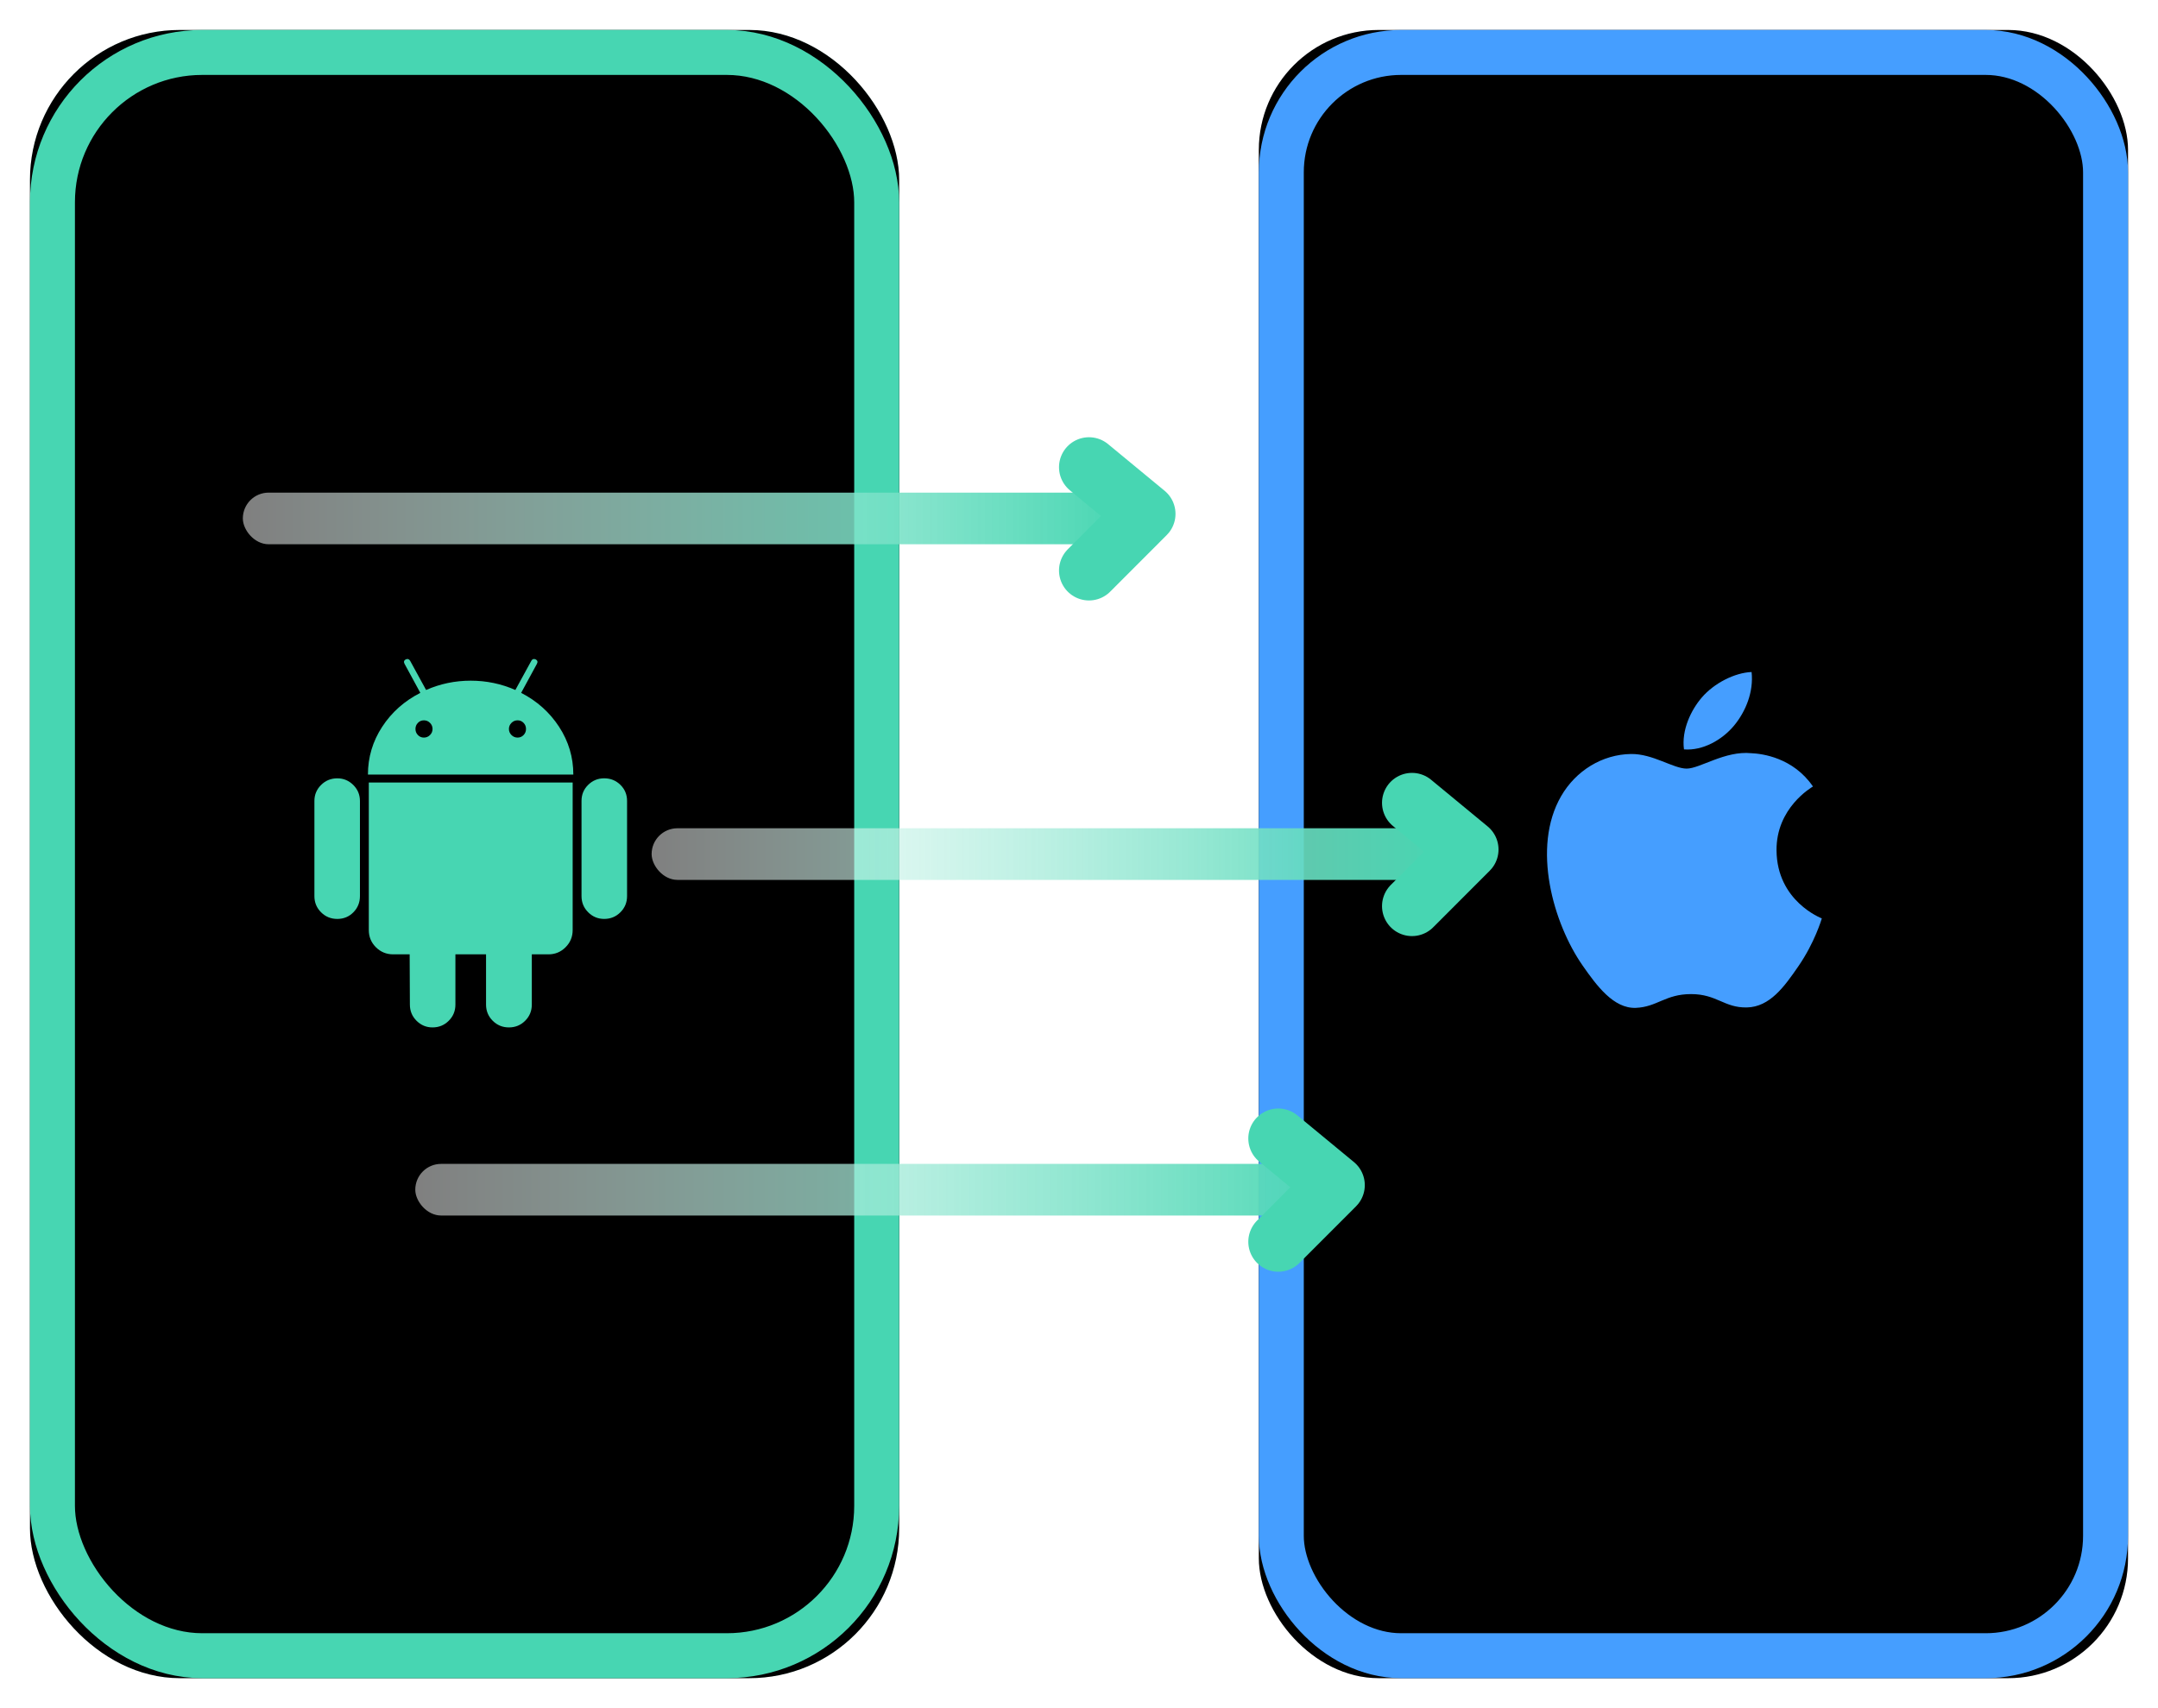
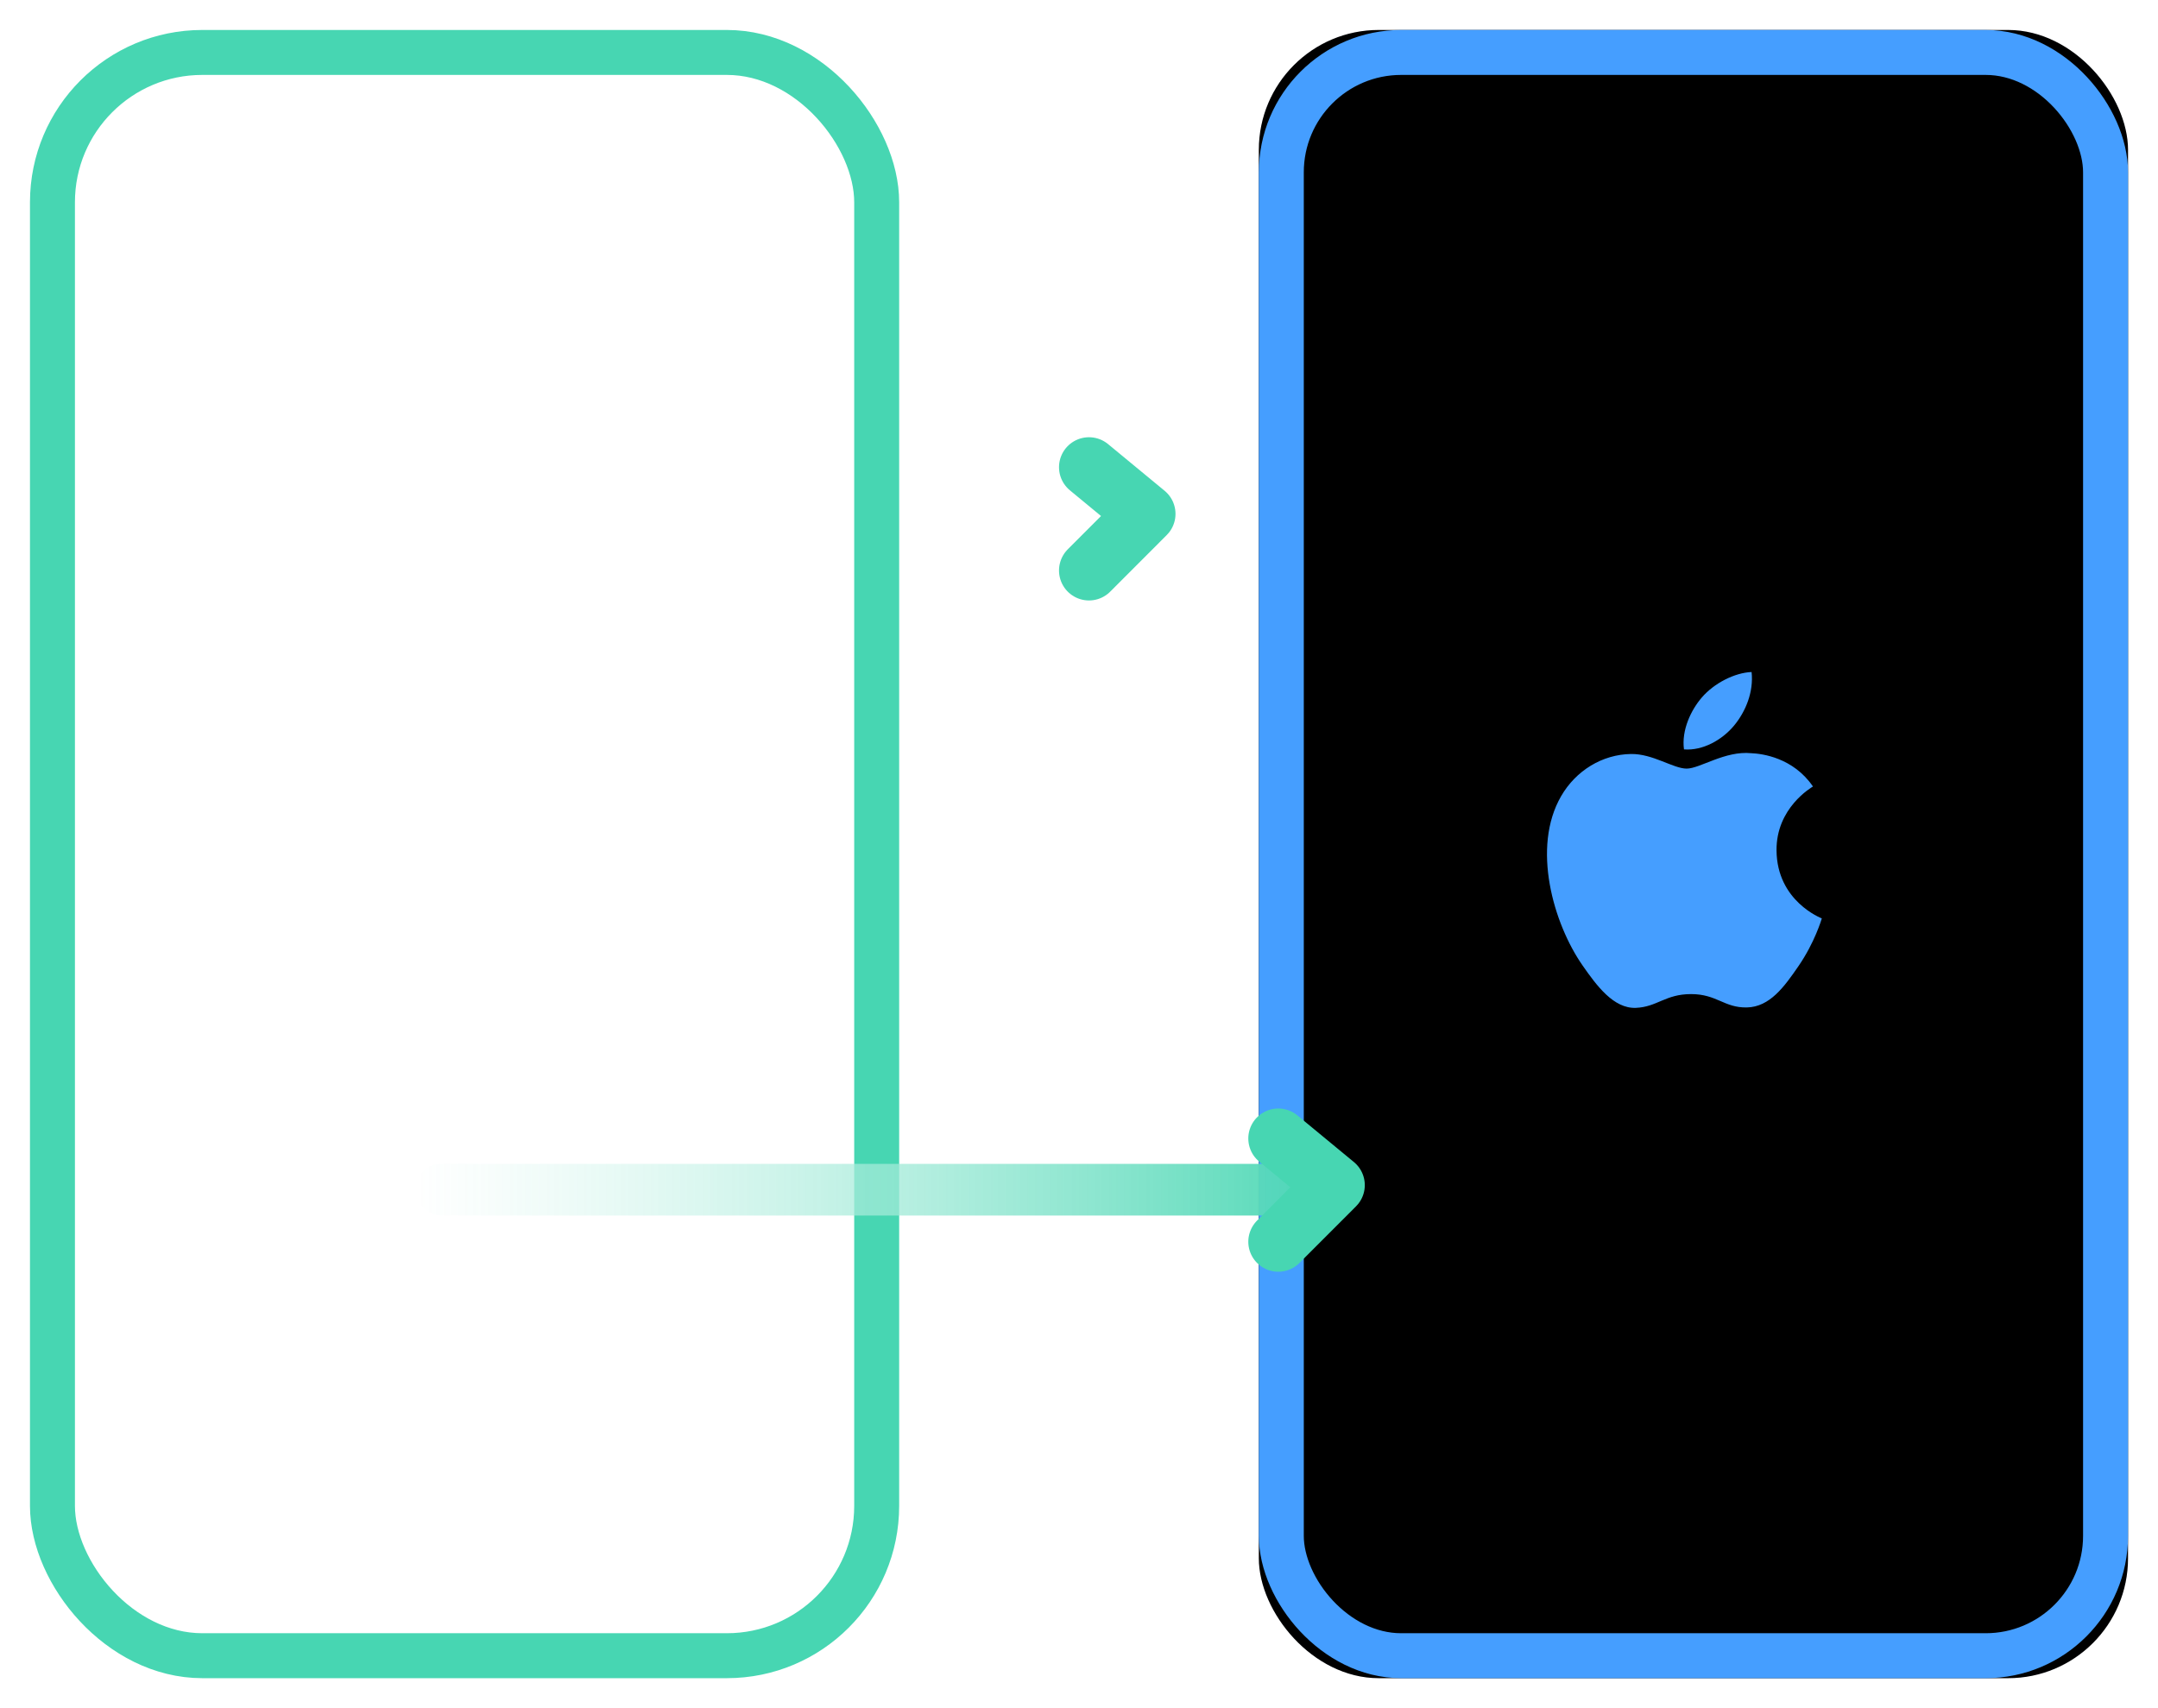
<svg xmlns="http://www.w3.org/2000/svg" xmlns:xlink="http://www.w3.org/1999/xlink" width="144px" height="114px" viewBox="0 0 144 114" version="1.1">
  <title>WatsGo产品页面2023.2.20改版</title>
  <defs>
-     <rect id="path-1" x="0" y="0" width="58" height="110" rx="10" />
    <filter x="-6.9%" y="-3.6%" width="113.8%" height="107.3%" filterUnits="objectBoundingBox" id="filter-2">
      <feMorphology radius="2" operator="erode" in="SourceAlpha" result="shadowSpreadInner1" />
      <feGaussianBlur stdDeviation="3" in="shadowSpreadInner1" result="shadowBlurInner1" />
      <feOffset dx="0" dy="0" in="shadowBlurInner1" result="shadowOffsetInner1" />
      <feComposite in="shadowOffsetInner1" in2="SourceAlpha" operator="arithmetic" k2="-1" k3="1" result="shadowInnerInner1" />
      <feColorMatrix values="0 0 0 0 1   0 0 0 0 1   0 0 0 0 1  0 0 0 0.5 0" type="matrix" in="shadowInnerInner1" />
    </filter>
    <rect id="path-3" x="82" y="0" width="58" height="110" rx="8" />
    <filter x="-6.9%" y="-3.6%" width="113.8%" height="107.3%" filterUnits="objectBoundingBox" id="filter-4">
      <feMorphology radius="2" operator="erode" in="SourceAlpha" result="shadowSpreadInner1" />
      <feGaussianBlur stdDeviation="3" in="shadowSpreadInner1" result="shadowBlurInner1" />
      <feOffset dx="0" dy="0" in="shadowBlurInner1" result="shadowOffsetInner1" />
      <feComposite in="shadowOffsetInner1" in2="SourceAlpha" operator="arithmetic" k2="-1" k3="1" result="shadowInnerInner1" />
      <feColorMatrix values="0 0 0 0 1   0 0 0 0 1   0 0 0 0 1  0 0 0 0.5 0" type="matrix" in="shadowInnerInner1" />
    </filter>
    <linearGradient x1="-1.11022302e-14%" y1="50%" x2="100%" y2="50%" id="linearGradient-5">
      <stop stop-color="#FFFFFF" stop-opacity="0.5" offset="0%" />
      <stop stop-color="#47D6B2" offset="100%" />
    </linearGradient>
    <linearGradient x1="-1.11022302e-14%" y1="50%" x2="100%" y2="50%" id="linearGradient-6">
      <stop stop-color="#FFFFFF" stop-opacity="0.5" offset="0%" />
      <stop stop-color="#47D6B2" offset="100%" />
    </linearGradient>
    <linearGradient x1="-1.11022302e-14%" y1="50%" x2="100%" y2="50%" id="linearGradient-7">
      <stop stop-color="#FFFFFF" stop-opacity="0.5" offset="0%" />
      <stop stop-color="#47D6B2" offset="100%" />
    </linearGradient>
  </defs>
  <g id="页面-1" stroke="none" stroke-width="1" fill="none" fill-rule="evenodd">
    <g id="WatsGo产品页面2025.6改版" transform="translate(-350, -1969)">
      <g id="编组-90" transform="translate(0, 1669)">
        <g id="编组-45" transform="translate(350, 300)">
          <g id="编组-12" transform="translate(2, 2)">
            <g id="矩形">
              <use fill="#D9FFF5" fill-rule="evenodd" xlink:href="#path-1" />
              <use fill="black" fill-opacity="1" filter="url(#filter-2)" xlink:href="#path-1" />
              <rect stroke="#47D6B2" stroke-width="3" stroke-linejoin="square" x="1.5" y="1.5" width="55" height="107" rx="10" />
            </g>
            <g id="android" transform="translate(10, 36)">
              <rect id="矩形" fill-opacity="0" fill="#D8D8D8" x="0" y="0" width="38" height="38" />
-               <path d="M16.286,11.226 C16.444,11.226 16.58,11.169 16.693,11.056 C16.806,10.943 16.863,10.808 16.863,10.65 C16.863,10.492 16.806,10.357 16.693,10.244 C16.58,10.13 16.444,10.074 16.286,10.074 C16.127,10.074 15.994,10.13 15.886,10.244 C15.777,10.357 15.723,10.492 15.723,10.65 C15.723,10.808 15.777,10.943 15.886,11.056 C15.994,11.169 16.127,11.226 16.286,11.226 Z M22.538,11.226 C22.696,11.226 22.829,11.169 22.938,11.056 C23.046,10.943 23.1,10.808 23.1,10.65 C23.1,10.492 23.046,10.357 22.938,10.244 C22.829,10.13 22.696,10.074 22.538,10.074 C22.379,10.074 22.244,10.13 22.13,10.244 C22.017,10.357 21.96,10.492 21.96,10.65 C21.96,10.808 22.017,10.943 22.13,11.056 C22.244,11.169 22.379,11.226 22.538,11.226 Z M10.507,13.945 C10.921,13.945 11.277,14.093 11.574,14.388 C11.87,14.684 12.018,15.039 12.018,15.452 L12.018,21.807 C12.018,22.23 11.873,22.59 11.581,22.886 C11.29,23.181 10.931,23.329 10.507,23.329 C10.082,23.329 9.721,23.181 9.425,22.886 C9.128,22.59 8.98,22.23 8.98,21.807 L8.98,15.452 C8.98,15.039 9.128,14.684 9.425,14.388 C9.721,14.093 10.082,13.945 10.507,13.945 Z M26.213,14.225 L26.213,24.067 C26.213,24.519 26.055,24.904 25.739,25.219 C25.423,25.535 25.043,25.692 24.598,25.692 L23.487,25.692 L23.487,29.046 C23.487,29.47 23.339,29.83 23.042,30.125 C22.746,30.421 22.385,30.569 21.96,30.569 C21.535,30.569 21.175,30.421 20.878,30.125 C20.582,29.83 20.433,29.47 20.433,29.046 L20.433,25.692 L18.389,25.692 L18.389,29.046 C18.389,29.47 18.241,29.83 17.944,30.125 C17.648,30.421 17.287,30.569 16.862,30.569 C16.447,30.569 16.092,30.421 15.795,30.125 C15.499,29.83 15.351,29.47 15.351,29.046 L15.336,25.692 L14.24,25.692 C13.785,25.692 13.4,25.534 13.084,25.219 C12.767,24.904 12.609,24.52 12.61,24.067 L12.61,14.225 L26.212,14.225 L26.213,14.225 Z M22.775,8.241 C23.832,8.783 24.677,9.539 25.309,10.509 C25.941,11.479 26.257,12.541 26.257,13.693 L12.552,13.693 C12.552,12.541 12.868,11.479 13.5,10.509 C14.133,9.539 14.982,8.783 16.048,8.241 L14.996,6.306 C14.927,6.178 14.952,6.079 15.07,6.01 C15.198,5.951 15.297,5.981 15.366,6.099 L16.433,8.049 C17.371,7.635 18.364,7.428 19.411,7.428 C20.458,7.428 21.451,7.635 22.389,8.049 L23.456,6.099 C23.525,5.981 23.624,5.951 23.752,6.01 C23.871,6.079 23.895,6.178 23.826,6.306 L22.775,8.241 Z M29.843,15.452 L29.843,21.806 C29.843,22.23 29.694,22.589 29.398,22.885 C29.101,23.181 28.741,23.328 28.316,23.328 C27.901,23.328 27.545,23.181 27.249,22.885 C26.952,22.589 26.804,22.23 26.804,21.806 L26.804,15.452 C26.804,15.028 26.952,14.671 27.249,14.38 C27.545,14.089 27.901,13.944 28.316,13.944 C28.741,13.944 29.101,14.089 29.398,14.38 C29.694,14.671 29.843,15.028 29.843,15.452 Z" id="形状" fill="#47D6B2" fill-rule="nonzero" />
            </g>
            <g id="矩形">
              <use fill="#F4F7FF" fill-rule="evenodd" xlink:href="#path-3" />
              <use fill="black" fill-opacity="1" filter="url(#filter-4)" xlink:href="#path-3" />
              <rect stroke="#459EFF" stroke-width="3" stroke-linejoin="square" x="83.5" y="1.5" width="55" height="107" rx="8" />
            </g>
            <g id="iOS" transform="translate(93, 36)">
              <rect id="矩形" fill-opacity="0" fill="#D8D8D8" x="0" y="0" width="36" height="36" />
              <path d="M23.545,18.758 C23.517,15.919 25.872,14.558 25.976,14.49 C24.655,12.563 22.594,12.299 21.858,12.268 C20.103,12.093 18.436,13.296 17.547,13.296 C16.658,13.296 15.286,12.296 13.831,12.321 C11.92,12.349 10.157,13.428 9.172,15.133 C7.185,18.564 8.662,23.646 10.598,26.427 C11.544,27.788 12.673,29.317 14.153,29.264 C15.58,29.208 16.118,28.345 17.842,28.345 C19.565,28.345 20.049,29.264 21.561,29.236 C23.095,29.208 24.069,27.847 25.008,26.48 C26.095,24.9 26.542,23.37 26.568,23.294 C26.534,23.277 23.573,22.15 23.545,18.758 L23.545,18.758 L23.545,18.758 Z M20.709,10.428 C21.496,9.479 22.025,8.163 21.881,6.85 C20.748,6.895 19.376,7.599 18.563,8.546 C17.836,9.388 17.196,10.729 17.369,12.014 C18.631,12.113 19.922,11.375 20.709,10.428 L20.709,10.428 L20.709,10.428 Z" id="形状" fill="#459EFF" fill-rule="nonzero" />
            </g>
-             <rect id="矩形" fill="url(#linearGradient-5)" x="41.482" y="53.277" width="53" height="3.446" rx="1.723" />
-             <polyline id="路径-8" stroke="#47D6B2" stroke-width="4" stroke-linecap="round" stroke-linejoin="round" points="92.22 51.581 95.994 54.696 92.22 58.474" />
-             <rect id="矩形" fill="url(#linearGradient-6)" x="14.204" y="30.877" width="59" height="3.446" rx="1.723" />
            <polyline id="路径-8" stroke="#47D6B2" stroke-width="4" stroke-linecap="round" stroke-linejoin="round" points="70.666 29.181 74.439 32.296 70.666 36.074" />
            <rect id="矩形" fill="url(#linearGradient-7)" x="25.711" y="75.677" width="62.722" height="3.446" rx="1.723" />
            <polyline id="路径-8" stroke="#47D6B2" stroke-width="4" stroke-linecap="round" stroke-linejoin="round" points="83.297 73.981 87.071 77.096 83.297 80.874" />
          </g>
        </g>
      </g>
    </g>
  </g>
</svg>